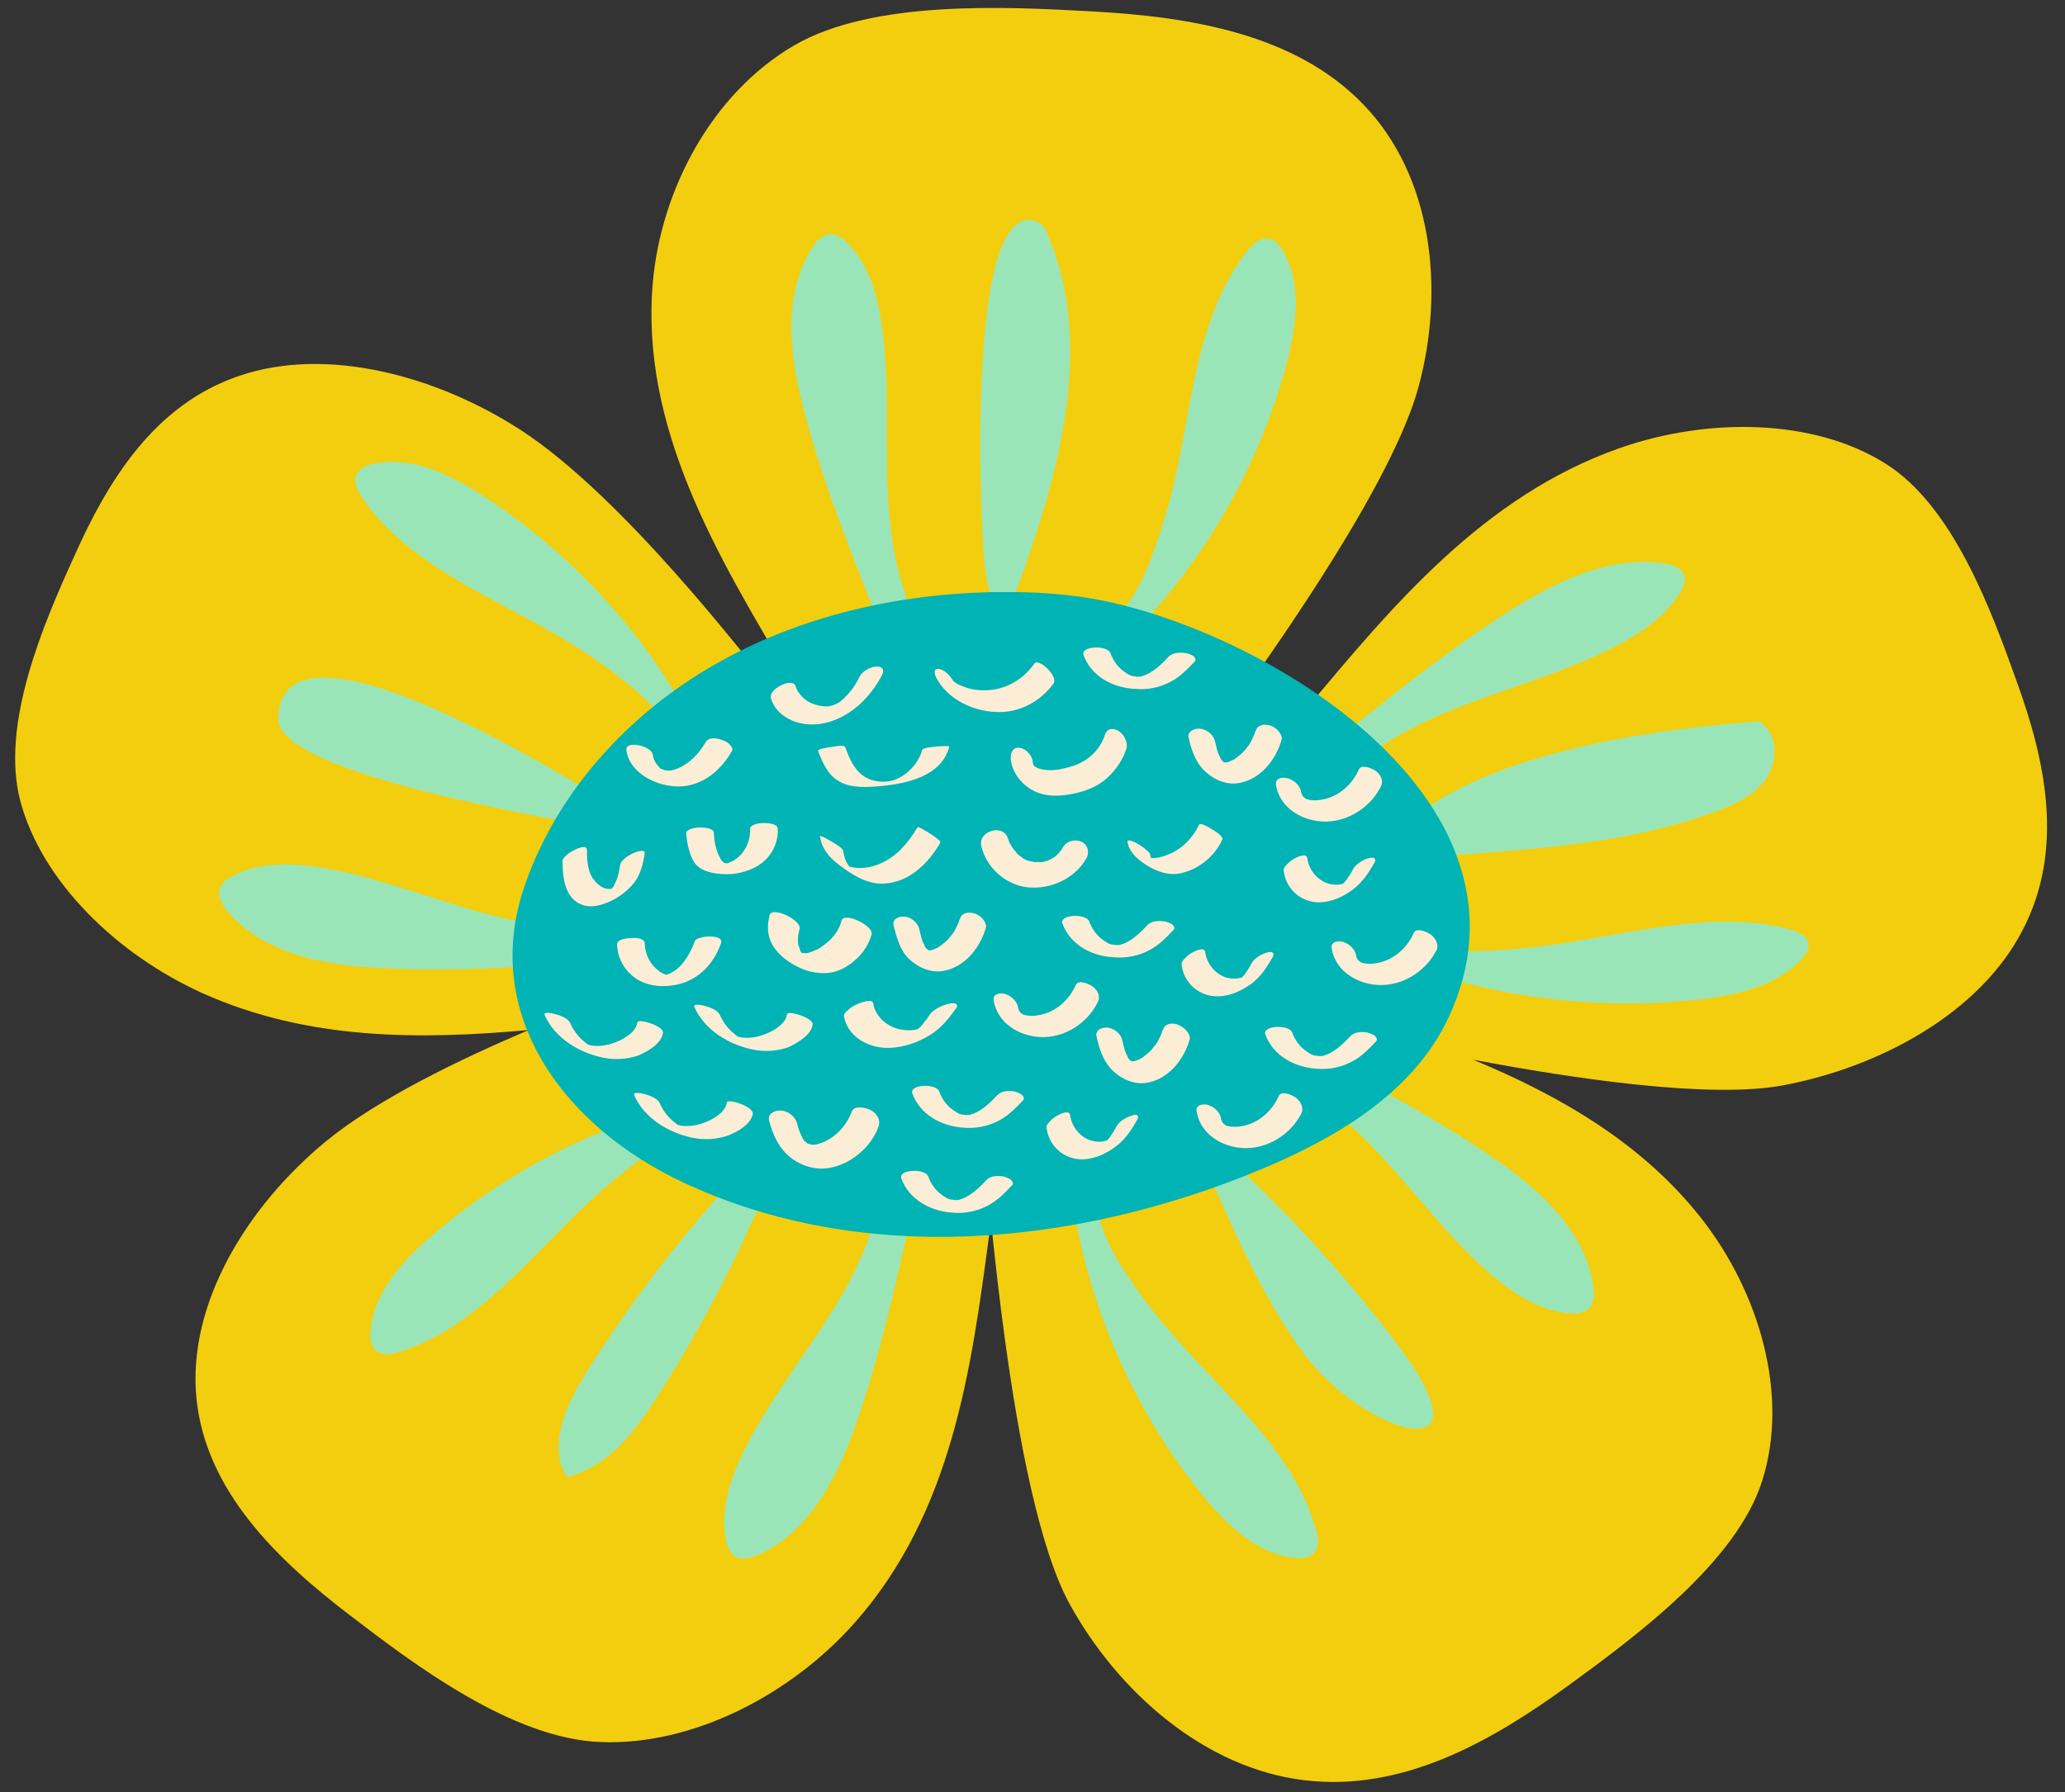
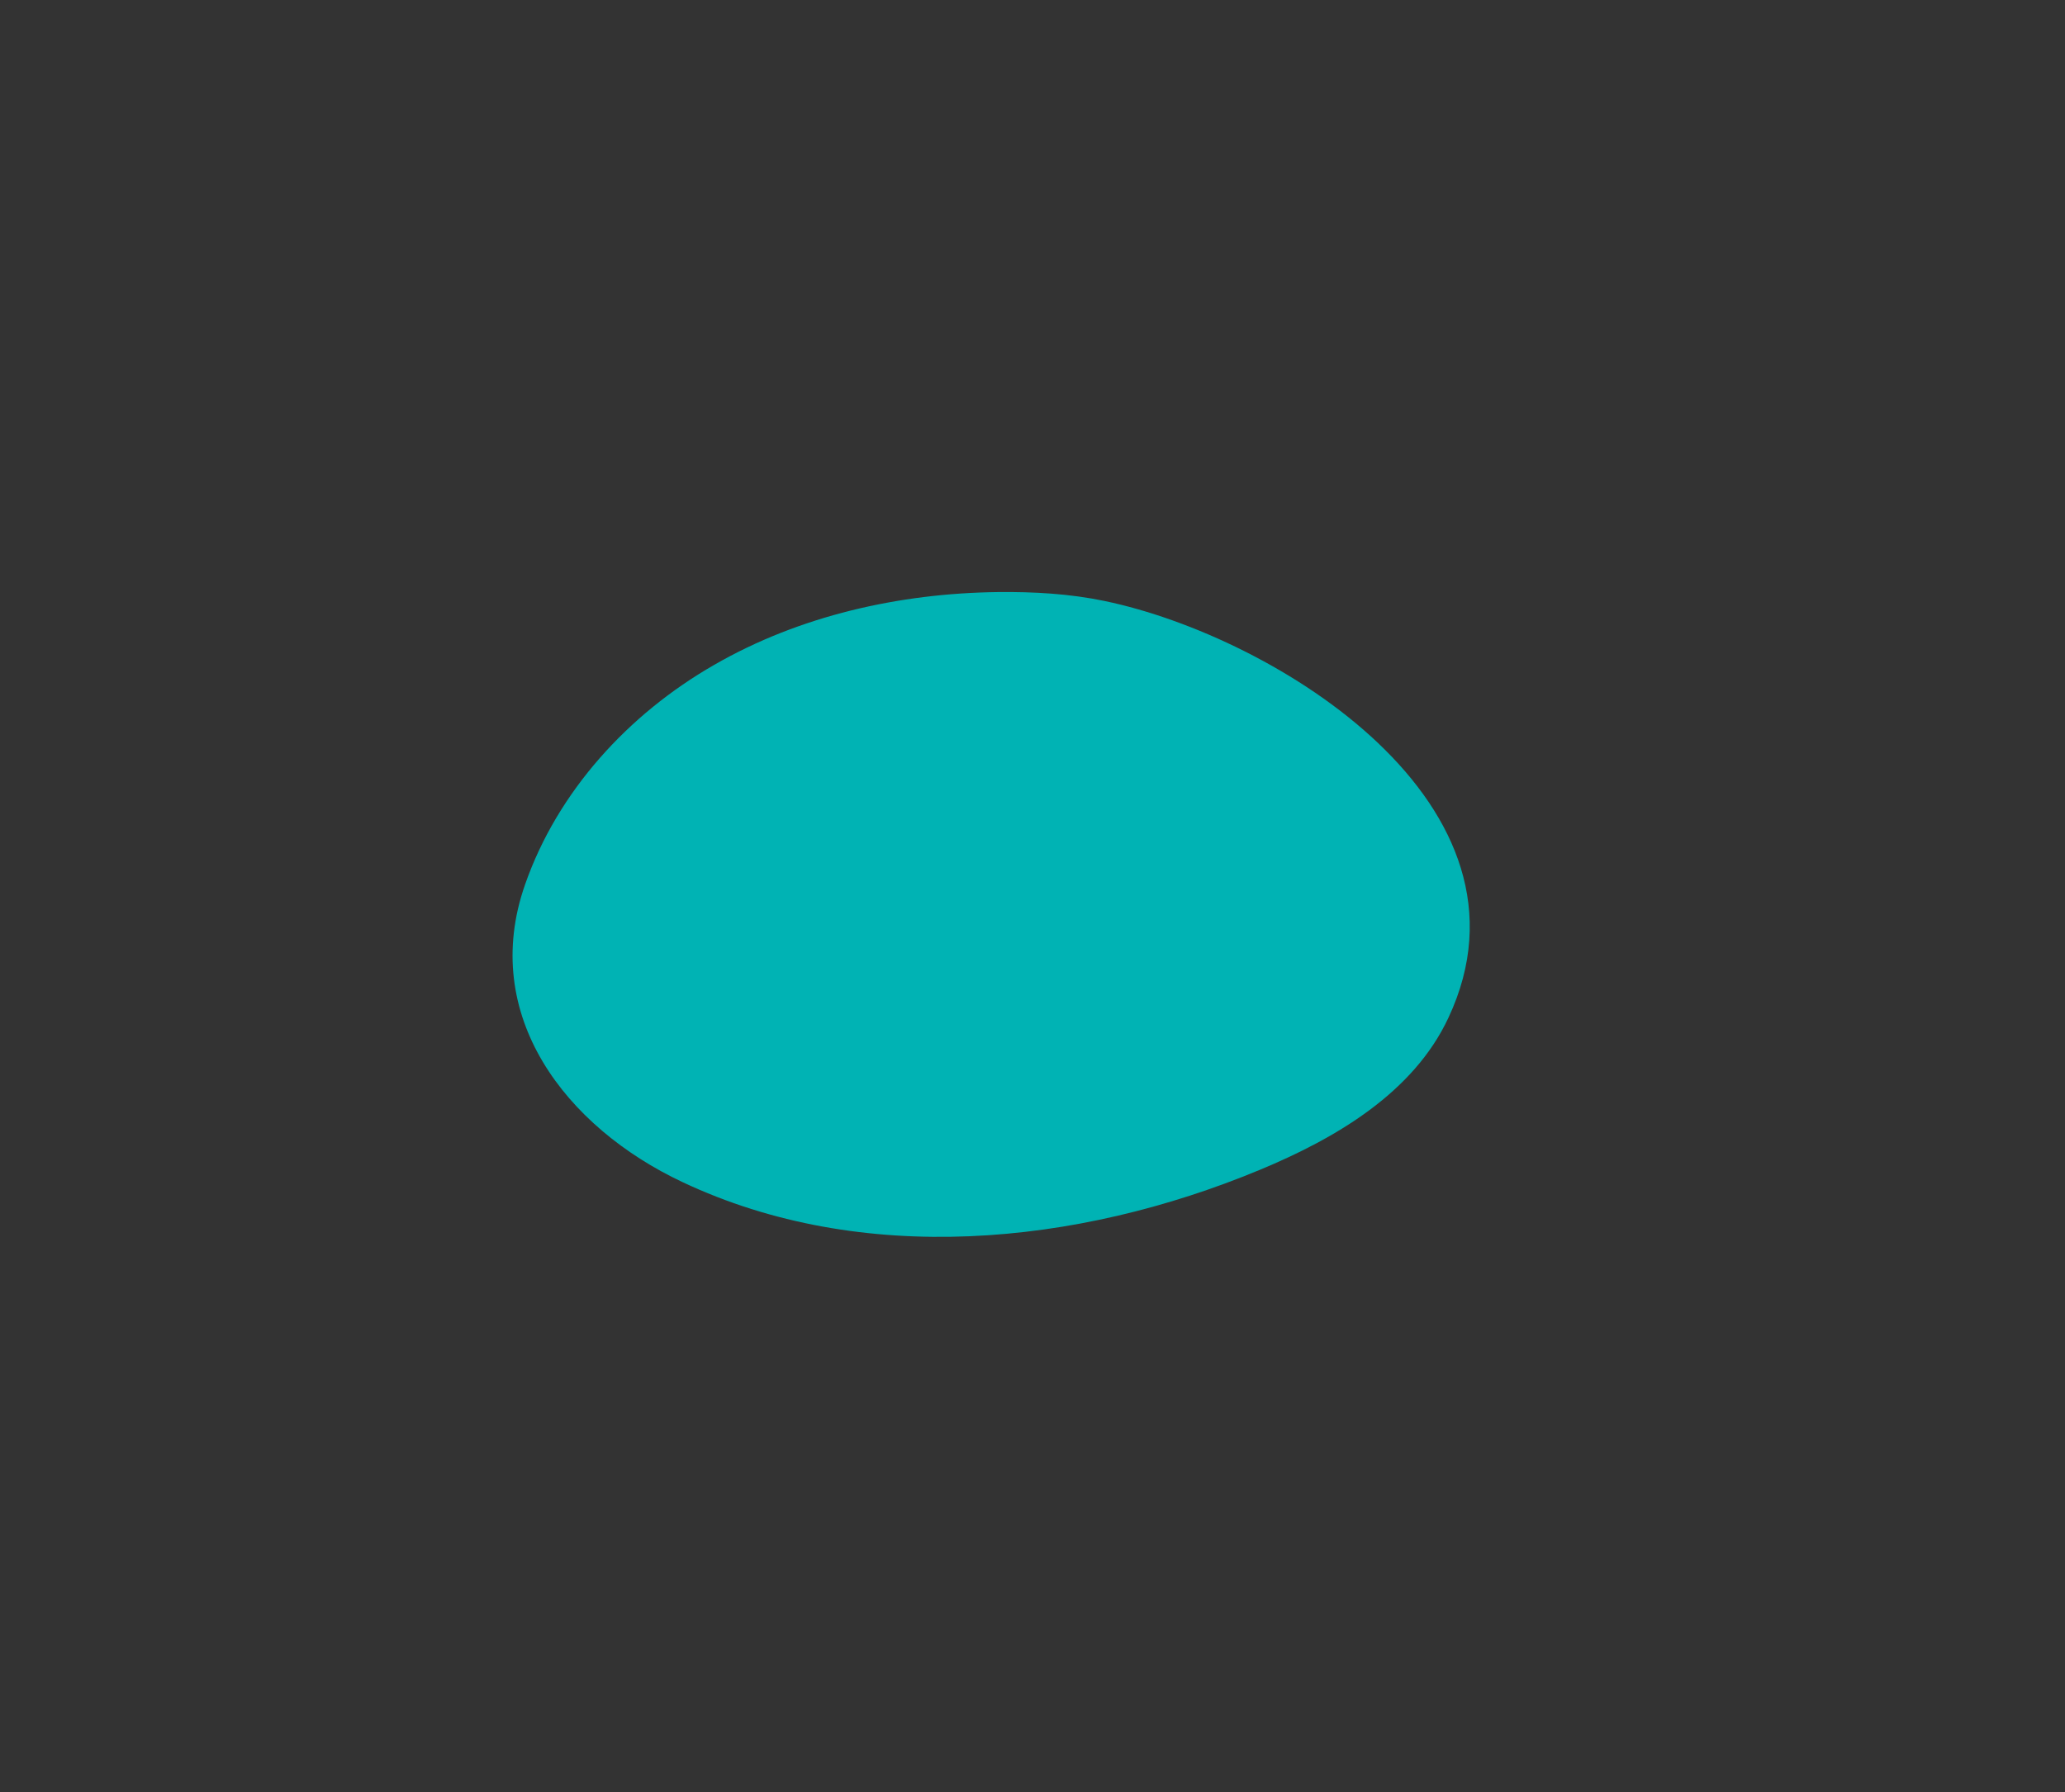
<svg xmlns="http://www.w3.org/2000/svg" height="440.7" preserveAspectRatio="xMidYMid meet" version="1.0" viewBox="-3.7 -2.0 507.7 440.7" width="507.7" zoomAndPan="magnify">
  <rect x="-3.7" y="-2.0" width="507.7" height="440.7" fill="#333333" stroke="none" />
  <g>
    <g id="change1_1">
-       <path d="M190,163.8c-17.4-29.3-36.3-60.8-33.2-96.3c2-22.8,14.5-46.5,34.7-58.3c19.2-11.2,51.7-9.6,73.2-8.4 c24.1,1.3,50.1,5.5,66.8,22.9c17.1,17.7,20,45.5,13.6,69.3c-6.4,23.8-35.5,64.4-41.9,73.7L190,163.8z M303.5,166.7l-0.4,0 C301.5,169.1,301.3,169.4,303.5,166.7z M492.1,165.5c-6.2-17.3-15.6-43.2-32.4-53.6c-17.6-11-43.5-11.3-65.2-3.7 c-33.6,11.8-56.1,39.1-77.1,64.2l11.8,75.2c-1.9-0.7-3.8-1.3-5.7-2l-85,38.9c0.5-0.5,5.8,80.5,20.7,107.8 c11.8,21.6,33.2,40.6,57.9,43.5c24.3,2.9,46.2-9.8,64.8-23.3c16.6-12.1,41.5-30.5,47.7-50.5c6.6-21-0.7-46.2-15.1-64.5 c-14.5-18.4-34.6-30-56-38.9c24.3,4.6,58.2,9.7,76.2,6.3c23.9-4.5,48.4-17.8,58.9-38.2C504,206.7,499.1,184.8,492.1,165.5z M148.8,242.4l32.6-80.9c-0.1,0.6-31.5-41.3-57.3-57.9c-20.5-13.2-47.4-20.5-68.9-13.2c-21.1,7.1-32.5,26.1-40.7,44.5 C7.1,151.2-3.7,176.1,1.3,195c5.3,19.9,23.9,37.8,44.7,47.2c26,11.7,53.6,11.5,80.3,9.1c-16.7,7.1-37.1,16.9-49.9,27.4 c-19.4,16-34.1,40-31.8,63.2c2.3,22.8,19.9,39.7,37.7,53.3c15.9,12.2,40,30.4,61.7,31.2c22.8,0.9,46.9-11.8,62.4-29.3 c24.1-27.2,28.7-62.6,33.1-95.4l-86-61.3C153.7,240.5,151.9,241.2,148.8,242.4z" fill="#f3ce0e" />
-     </g>
+       </g>
  </g>
  <g id="change2_1">
-     <path d="M214.6,119.7c0.7,13.9,3.5,28.3,12.3,39l-10.3-2.7c-2.3-0.6-3.5-3.1-4.4-5.3c-6.6-16.6-13.3-33.3-17.9-50.5 c-3.7-13.6-5.9-29,1.5-41c1.1-1.9,2.9-3.8,5-3.6c1.4,0.1,2.6,1,3.7,2c5.4,5.3,7.6,13,8.6,20.5C215.1,91.9,213.9,105.8,214.6,119.7z M312.6,87.5c2.4-9.1,3.9-19.3-0.7-27.5c-0.8-1.5-2.1-3.1-3.8-3.3c-2.1-0.3-3.9,1.4-5.2,3.1c-12.4,15.8-13.4,37.3-17.9,56.8 c-1.5,6.4-3.4,12.6-5.7,18.7c-3.1,8.3-8.1,17.2-16.7,19l10.4,1.4C291.9,137,305.7,113.2,312.6,87.5z M253.5,54.9 c-0.4-0.8-0.9-1.7-1.8-2.2c-18.7-8.6-14.1,78.5-13.3,84.4c0.7,5.4,1.8,11.2,6.7,15l-1.4-2.1C254.7,120.6,267,85,253.5,54.9z M362.4,282c-14.8-10-30.7-18.3-46.6-26.5c-2.1-1.1-4.7-2.2-6.8-1.1l-9.6,4.7c13.7,2.3,25.3,11.4,34.9,21.5 c9.6,10.1,17.8,21.4,28.3,30.6c5.7,4.9,12.4,9.3,19.9,9.8c1.4,0.1,3,0,4.1-0.9c1.7-1.3,1.8-3.9,1.4-6.1 C385.8,300.1,374.1,289.9,362.4,282z M284.5,326.1c-4.3-4.9-8.2-10.1-11.8-15.6c-4.8-7.4-9.1-16.7-5.5-24.7l-7.2,7.5 c4,26.3,15.1,51.5,31.8,72.2c5.9,7.3,13.3,14.5,22.6,15.6c1.7,0.2,3.7,0.1,4.9-1.1c1.5-1.5,1.1-4,0.5-6 C314.3,354.7,297.6,341.3,284.5,326.1z M301.6,285.9c-3.9-3.7-8.4-7.5-13.8-7.9l2.2,0.9c8.1,17.8,15.4,36.6,27.2,52.4 c14,18.7,47,29.9,22.9-2.4C328.5,313.5,315.6,299.1,301.6,285.9z M213,280.6c1.3,13.8-4.4,27.4-11.7,39.2s-16.1,22.8-22.2,35.2 c-3.3,6.8-5.8,14.4-4.3,21.8c0.3,1.4,0.8,2.9,1.9,3.7c1.7,1.3,4.2,0.7,6.2-0.2c12.8-5.8,19.7-19.8,24.2-33.1 c5.8-16.9,9.7-34.4,13.5-51.9c0.5-2.3,0.9-5.1-0.7-6.8L213,280.6z M141.3,293.4c4.8-4.4,9.9-8.6,15.2-12.3 c7.2-5.1,16.3-9.7,24.5-6.3l-7.8-7c-26.1,4.9-50.9,16.9-71,34.3c-7.1,6.1-14,13.8-14.8,23.1c-0.2,1.7,0,3.7,1.3,4.9 c1.6,1.4,4,1,6,0.3C113.7,324.3,126.6,307.1,141.3,293.4z M187.2,274.5l0,2.4c-17.7,17.8-33.5,37.5-46.8,58.7 c-4.9,7.8-9.5,17.8-4.8,25.6c10-2.2,16.9-11.2,22.4-19.9c10.4-16.2,19.4-33.4,26.8-51.2C186.8,285.2,188.8,279.6,187.2,274.5z M144.5,234.4c2.4-0.2,5.1-0.5,6.4-2.6l5.7-9c-12.9,5.1-27.5,3.5-40.9-0.1c-13.4-3.6-26.4-9-40.1-11.3c-7.4-1.2-15.5-1.5-22.1,2 c-1.3,0.7-2.5,1.5-3.1,2.9c-0.8,2,0.5,4.3,1.9,5.9c9.2,10.7,24.5,13.3,38.6,13.9C108.8,237,126.7,235.7,144.5,234.4z M134.1,154.7 c5.6,3.3,11,7,16.1,11.1c6.9,5.5,13.9,12.9,13,21.7l4.5-9.4c-12.1-23.7-30.6-44-53-58.4c-7.9-5.1-17.2-9.6-26.4-7.7 c-1.7,0.3-3.5,1.1-4.3,2.6c-0.9,1.9,0.2,4.1,1.4,5.9C96.8,137,116.9,144.5,134.1,154.7z M140.8,201.1c5.3,1.1,11.1,2,15.9-0.5 l-2.3,0.4c-9.5-6.4-89-57.6-89.7-26.3C64.4,187.9,128.1,198.5,140.8,201.1z M354,172.3c12.9-5.1,26.5-8.8,38.8-15 c6.7-3.4,13.3-7.8,16.8-14c0.7-1.2,1.2-2.5,0.8-3.7c-0.5-1.9-2.8-2.7-4.9-3c-13.5-2.2-27.4,4.7-39.1,12.3 c-14.9,9.6-28.7,20.7-42.4,31.8c-1.8,1.5-3.8,3.3-3.7,5.4l0.5,9.5C328.3,184.7,341.1,177.5,354,172.3z M440.9,229.9 c-0.4-1.8-2.5-2.8-4.4-3.3c-18.5-5.1-39.1,1.1-58.9,3.8c-6.4,0.9-12.9,1.4-19.3,1.5c-8.7,0.1-18.6-1.1-22.8-7.7l1.7,9.1 c23.2,9.6,49.8,13.3,76,10.6c9.3-1,19.3-3.1,25.7-9.7C440.1,233,441.2,231.4,440.9,229.9z M333.3,211.2l1.7-1.6 c26.9-2.2,56.8-2.5,82.2-11.7c5-1.8,10.2-4,13.3-8.4s2.9-11.4-1.7-14.1C401.9,177.4,348.2,183.9,333.3,211.2z" fill="#9ae5b8" />
-   </g>
+     </g>
  <g id="change3_1">
    <path d="M352.4,248.3c-8.6,18.4-27.6,29.6-46.4,37.4c-45,18.7-97.8,23.8-141.9,3c-28.7-13.5-50-41-38.7-73.2 c8-22.9,25.4-41.9,46.5-54c21-12.1,45.5-17.6,69.7-17.9c8.8-0.1,17.7,0.4,26.3,2.2C310.1,154.6,376.9,196.1,352.4,248.3z" fill="#00b3b4" />
  </g>
  <g id="change4_1">
-     <path d="M139.4,220.5c2.2,0.8,4.5,0.2,6.6-0.7c2.3-1,4.6-2.7,6.2-4.7c1.6-2.1,2.2-4.6,2.6-7.2c0.2-1.3-2.4-0.3-2.8-0.1 c-0.8,0.4-1.6,0.8-2.2,1.4c-0.4,0.4-0.9,0.8-1,1.4c-0.2,1.2-0.4,2.4-0.8,3.5c-0.2,0.5-0.4,0.9-0.6,1.4c-0.1,0.1-0.2,0.3-0.2,0.4 c0,0-0.2,0.3-0.2,0.3c-0.1,0.1-0.2,0.2-0.3,0.3c0,0.1-0.1,0.1-0.1,0.1c0,0,0,0,0,0c-0.1,0-0.3,0-0.3,0c-0.2,0-0.3,0-0.5,0 c-1.6-0.1-3.1-1.5-4-3c-1.1-2-1.2-4.3-1.2-6.6c0-1.3-2.3-0.4-2.8-0.1c-0.8,0.4-1.6,0.8-2.2,1.4c-0.4,0.3-1,0.9-1,1.4 C134.6,213.9,135.2,219,139.4,220.5z M146.8,216.6c0,0-0.1,0.1-0.1,0.1C146.7,216.7,146.7,216.7,146.8,216.6z M176.3,209.8 c-0.2,0.1-0.5,0.2-0.7,0.3c-0.1,0-0.1,0-0.1,0.1c0,0-0.1,0-0.1,0c0,0-0.1,0-0.2,0.1c-0.1,0-0.1,0-0.2,0c0,0-0.1,0-0.1,0 c-0.1,0-0.1,0-0.1,0c-0.2-0.1-0.6-0.2-0.2,0c-0.3-0.1-0.1,0-0.4-0.2c-0.3-0.3-0.6-0.6-0.8-1c-1.1-1.9-1.5-4.2-1.6-6.3 c0-1.2-2.6-1.3-3.4-1.3c-0.8,0-1.6,0.1-2.4,0.4c-0.4,0.2-1,0.5-1,0.9c0.1,1.4,0.3,2.8,0.7,4.2c0.4,1.3,0.8,2.6,1.7,3.6 c1.1,1.2,2.7,1.8,4.3,2.1c1.8,0.3,3.7,0.4,5.6,0.1c3-0.5,5.9-1.7,7.9-4.1c1.6-1.9,2.5-4.5,2.3-7c-0.1-1.2-2.6-1.3-3.4-1.3 c-0.8,0-1.6,0.1-2.4,0.4c-0.4,0.2-1,0.5-1,0.9c0.1,2-0.4,3.9-1.5,5.5c-0.5,0.8-1.1,1.4-1.9,2c-0.2,0.1-0.4,0.3-0.6,0.4 c-0.1,0.1-0.1,0.1-0.2,0.1C176.4,209.7,176.4,209.8,176.3,209.8z M174.8,210.3C174.8,210.3,174.8,210.3,174.8,210.3 C174.8,210.3,174.8,210.3,174.8,210.3c0,0,0.1,0,0.2,0c0,0,0,0,0,0C174.8,210.3,174,210.3,174.8,210.3z M192.9,226.4 c-0.3,1.1-0.5,2.2-0.4,3.3c0,0.4,0.1,0.9,0.3,1.3c0.1,0.2,0.2,0.4,0.2,0.7c0,0.1,0,0.1,0.1,0.2c0,0,0,0.1,0.1,0.1 c0.1,0.1,0.2,0.3,0.2,0.4c0,0,0,0,0,0c0,0,0,0,0,0c0.1,0,0.2,0,0.3,0c0,0,0,0,0,0c0.3,0,0.5,0,0.8,0c0.1,0,0.1,0,0.2,0 c0.1,0,0.3-0.1,0.4-0.1c0.3-0.1,0.6-0.2,0.9-0.3c0.5-0.2,0.9-0.4,1.4-0.6c1-0.6,1.9-1.3,2.7-2c1.6-1.5,2.6-3.1,3.1-5 c0.6-2.3,8,1.3,7.4,3.4c-0.6,2.1-1.8,4.2-3.6,5.9c-1.5,1.4-3.6,2.9-6,3.4c-3,0.6-6.2-0.1-8.7-1.4c-3.1-1.6-5.5-3.7-6.6-6.4 c-0.8-2-0.7-4.2-0.2-6.2C186.1,220.7,193.4,224.3,192.9,226.4z M216,225.6c-0.4-1.6,1.3-2.3,2.6-2.2c1.6,0.1,3.3,1.4,3.7,3 c0.1,0.6,0.3,1.2,0.4,1.7c0.1,0.2,0.1,0.5,0.2,0.7c0,0.1,0.1,0.3,0.1,0.4c0.2,0.5,0.5,1,0.7,1.5c0,0,0,0.1,0,0.1c0,0,0,0,0,0 c0.1,0.2,0.3,0.3,0.4,0.5c0,0,0,0.1,0.1,0.1c0,0,0,0,0,0c0.1,0.1,0.3,0.2,0.4,0.3c0,0,0,0,0,0c0,0,0,0,0.1,0c0,0,0,0,0,0 c0.1,0,0.2,0,0.3,0c0.2,0,0.3,0,0.5-0.1c0.1,0,0.3-0.1,0.3-0.1c0.5-0.2,0.9-0.4,1.3-0.6c0,0,0.4-0.3,0.4-0.3 c0.2-0.1,0.4-0.3,0.5-0.4c0.7-0.5,1.3-1.1,1.9-1.8c0-0.1,0.3-0.4,0.3-0.4c0.1-0.2,0.3-0.3,0.4-0.5c0.3-0.4,0.5-0.8,0.7-1.2 c0.2-0.4,0.4-0.8,0.6-1.3c0.1-0.2,0.2-0.4,0.2-0.6c0-0.1,0-0.1,0.1-0.2c0,0,0-0.1,0.1-0.2c0.5-1.6,2-1.8,3.5-1.4 c0.8,0.2,1.7,0.8,2.2,1.5c0.4,0.4,0.9,1.4,0.7,2c-1.4,5-5.3,9.9-10.7,10.7c-3.3,0.5-6.6-1.2-8.8-3.6 C217.5,231.2,216.7,228.4,216,225.6z M163.3,191.4c5.8-0.1,10.3-4,13-8.8c0.3-0.5-0.3-1.2-0.6-1.5c-0.5-0.6-1.4-1-2.1-1.2 c-1.2-0.4-3-0.7-3.8,0.6c-1.9,3.3-5,6.3-8.6,7c-0.1,0-0.3,0-0.3,0c-0.2,0-0.3,0-0.5,0c-0.1,0-0.1,0-0.2,0c-0.2,0-0.4-0.1-0.5-0.1 c0,0,0,0,0,0c-0.2-0.1-0.9-0.4-0.1,0c-0.2-0.1-0.4-0.2-0.6-0.3c0,0,0,0,0,0c0,0,0,0-0.1,0c-0.2-0.1-0.4-0.2-0.5-0.4c0,0,0,0,0,0 c0,0,0-0.1-0.1-0.1c-0.1-0.2-0.3-0.3-0.4-0.5c0,0-0.1-0.1-0.1-0.1c0,0,0-0.1-0.1-0.1c-0.5-0.8-0.8-1.4-0.9-2.3 c-0.4-2.3-6.9-3.6-6.5-1.1C151.1,188.3,158,191.5,163.3,191.4z M160.2,187.5C160,187.5,160,187.5,160.2,187.5L160.2,187.5z M185.9,169.9c-0.5-1.4,1-2.6,2.1-3.2c0.7-0.4,1.6-0.7,2.3-0.8c0.4,0,1.3,0.1,1.5,0.6c0.6,1.9,1.8,3.2,3.5,4.2 c1.6,0.8,3.5,1.1,4.8,1c-0.2,0,1.3-0.3,0.8-0.2c0.3-0.1,0.5-0.2,0.8-0.3c0.1,0,0.3-0.1,0.4-0.2c0.2-0.1,0.5-0.3,0.7-0.4 c0.1,0,0.1,0,0.1-0.1c0,0,0,0,0.1-0.1c0.2-0.2,0.4-0.3,0.6-0.5c0,0,0.4-0.3,0.4-0.4c1.6-1.5,2.7-3.2,3.7-5.2 c0.7-1.3,2.7-2.4,4.2-2.4c1.5,0,1.9,1,1.2,2.2c-2.9,5.6-8.1,10.6-14.5,11.8C193.9,176.9,187.6,175.1,185.9,169.9z M242.1,173.1 c5.2,0,10.2-2.8,13.2-7c1.3-1.8-3.7-6.4-4.7-4.9c-2.4,3.4-6,5.8-10.1,6.4c-2.1,0.3-4.3,0.2-6.3-0.4c-0.9-0.3-1.7-0.6-2.5-1 c-0.3-0.2-0.7-0.5-0.9-0.6c0,0,0,0,0,0c0,0,0-0.1-0.1-0.1c-0.7-1.2-2.1-2.8-3.6-3c-1.5-0.2-1,1.4-0.6,2.2 C229.4,170.2,236.1,173.2,242.1,173.1z M230.8,165.8C230.9,165.9,230.9,165.9,230.8,165.8L230.8,165.8z M230.7,165.6 C230.6,165.6,230.6,165.6,230.7,165.6L230.7,165.6z M214.2,190.2c3.8-0.2,7.8-3.9,8.8-7.7c0.2-0.7,2.8-0.8,3.3-0.9 c0.2,0,3.5-0.3,3.4,0c-1.9,7.3-10.4,9.1-16.8,9.7c-3.3,0.3-7.4,0.6-10.4-1.2c-2.7-1.6-4-4.6-5.1-7.5c-0.1-0.4,3.1-0.9,3.3-0.9 c0.5-0.1,3.2-0.6,3.4,0c0.8,2.2,1.7,4.5,3.4,6.2C209.2,189.7,211.8,190.4,214.2,190.2z M212.8,215.3c-3.8-0.1-7.3-2.4-10.2-4.6 c-2.4-1.8-4.3-4-4.7-7.1c0-0.1,0.9,0.3,1,0.3c0.7,0.4,1.4,0.8,2.1,1.2c0.6,0.4,2.5,1.4,2.6,2.2c0.2,1.2,0.5,2.2,1.1,3.2 c0.1,0.2,0.3,0.4,0.4,0.6c2.1,0.6,4.5,0.4,6.5-0.3c4.6-1.5,7.9-5.3,10.3-9.4c0.2-0.3,6,3.2,5.6,3.8 C224.4,210.6,219.4,215.4,212.8,215.3z M252.5,187.2c-0.3-0.1-0.5-0.2-0.8-0.2c-0.1,0-0.2-0.1-0.3-0.1c-0.2-0.1-0.4-0.3-0.6-0.4 c0,0,0,0-0.1,0c0,0,0,0,0,0c-0.1-0.1-0.2-0.2-0.2-0.2c0,0-0.1-0.1-0.1-0.1c0-0.1-0.1-0.2-0.1-0.3c0-0.1-0.1-0.6-0.1-0.6 c-0.1-1.5-1.7-3.3-3.3-3.4c-1.7-0.2-2.2,1.4-2.1,2.8c0.3,3.2,2.6,6.1,5.3,7.6c3.1,1.7,6.6,1.6,10,0.9c3-0.6,6-1.7,8.3-3.8 c2.2-2,3.9-4.4,4.8-7.2c0.5-1.6-0.5-3.5-1.8-4.4c-1.2-0.8-2.9-0.8-3.4,0.8c-1.3,4.1-4.6,6.9-8.7,8 C257.2,187.2,254.8,187.7,252.5,187.2z M250.5,186.2C250.4,186.1,250.4,186,250.5,186.2L250.5,186.2z M250.5,186.2 C250.5,186.2,250.5,186.1,250.5,186.2C250.5,186.2,250.6,186.2,250.5,186.2C250.6,186.3,250.6,186.2,250.5,186.2z M248.9,216.2 c5.7,0.6,11.6-2.1,14.5-7.1c0.8-1.4,0.4-3.4-1.2-4.1c-1.6-0.7-3.7-0.2-4.6,1.4c-0.2,0.4-0.4,0.7-0.7,1c-0.1,0.1-0.2,0.2-0.2,0.3 c-0.2,0.2-0.3,0.3-0.5,0.5c-0.2,0.2-0.4,0.3-0.5,0.5c0,0,0,0,0,0c0,0,0,0-0.1,0c-0.4,0.3-0.8,0.5-1.2,0.7c-0.1,0-0.3,0.1-0.4,0.2 c-0.1,0.1-0.3,0.1-0.3,0.1c-0.4,0.1-0.8,0.2-1.2,0.3c-0.1,0-0.2,0-0.3,0c-0.2,0-0.5,0-0.7,0c0,0-0.2,0-0.4,0c-0.1,0-0.5,0-0.5,0 c-0.4-0.1-0.9-0.2-1.3-0.3c0,0-0.1,0-0.1,0c-0.3-0.1-0.5-0.2-0.8-0.3c-0.2-0.1-0.3-0.2-0.5-0.3c0,0-0.4-0.2-0.4-0.3 c-0.3-0.2-0.6-0.4-0.8-0.6c-0.2-0.2-0.4-0.3-0.5-0.5c0,0-0.2-0.3-0.3-0.4c-0.1-0.1-0.2-0.3-0.3-0.3c-0.1-0.2-0.3-0.4-0.4-0.6 c-0.1-0.2-0.3-0.4-0.4-0.6c0,0-0.1-0.3-0.2-0.4c-0.1-0.1-0.2-0.4-0.2-0.4c-0.1-0.3-0.2-0.5-0.3-0.8c-1.1-3.8-7.6-1.8-6.5,2 C238.9,211.5,243.6,215.6,248.9,216.2z M249.2,210C249.3,210,249.3,210,249.2,210L249.2,210z M279.1,211.3c-2.3-1.3-5.2-3.4-5.6-6.3 c-0.1-0.9,2.2,0.3,2.5,0.5c0.7,0.4,1.5,0.9,2.1,1.5c0.3,0.2,1,0.8,1,1.2c0,0.3,0.1,0.5,0.2,0.8c1.7,0.1,3.5-0.5,5-1.2 c3-1.4,5.4-4,6.8-7c0.3-0.7,3,1,3.3,1.2c0.5,0.3,2.8,1.7,2.4,2.5c-1.8,3.9-5.4,7-9.6,8.1C284.4,213.4,281.7,212.7,279.1,211.3z M257.5,225.1c-0.8-2.3,5.9-2.5,6.6-0.5c0.6,1.6,1.5,3,2.8,4.1c0.6,0.5,1.2,0.9,1.9,1.3c0.2,0.1,0.6,0.2,0.9,0.3c0,0,0.1,0,0.1,0 c0,0,0.1,0,0.2,0c0.1,0,0.7,0.1,0.4,0.1c0.4,0,0.5,0,0.8,0c0.4,0,0.4,0,0.9-0.2c0.7-0.2,1.5-0.6,2.1-1c1.6-1,2.9-2.3,4.2-3.7 c1.1-1.1,2.8-1.1,4.2-0.9c0.6,0.1,1.5,0.4,2,0.8c0.3,0.3,0.6,0.8,0.3,1.2c-1.8,1.9-3.6,3.8-5.9,5c-2.7,1.5-5.9,2.1-9,1.8 C264.6,233.1,259.4,230.3,257.5,225.1z M266.3,244.2c0.6-1.4-0.3-2.9-1.5-3.7c-0.8-0.5-3.3-1.7-4-0.3c-1.4,3.2-4.1,5.9-7.4,7 c-1.7,0.6-3.7,0.8-5.2,0.4c-0.1,0-0.2-0.1-0.3-0.1c-0.1,0-0.2-0.1-0.3-0.2c-0.1-0.1-0.2-0.1-0.3-0.2c0,0,0,0-0.1-0.1 c-0.1-0.1-0.1-0.1-0.1-0.1c0,0,0,0,0,0c0,0-0.2-0.3-0.2-0.3c-0.1-0.1-0.1-0.3-0.2-0.4c0-0.1-0.1-0.2-0.1-0.2c0,0,0-0.1,0-0.3 c-0.3-1.6-1.8-2.9-3.3-3.3c-1.2-0.3-3,0-2.7,1.6c1.1,6.7,8.5,10,14.7,8.8C260,251.9,264.3,248.6,266.3,244.2z M247.3,247.1 C247.4,247.2,247.4,247.2,247.3,247.1L247.3,247.1z M225,252.5c-2.9,1.8-6.4,3.1-10.2,3.2c-5.6,0.1-10.3-3.3-11-7.8 c-0.1-0.6,0.6-1.2,1-1.5c0.7-0.7,1.6-1.2,2.6-1.6c0.8-0.3,3.4-1.3,3.6,0c0.5,3.2,3.6,6.1,7.6,6.5c1.1,0.1,2,0.1,2.8-0.1 c0.1,0,0.5-0.1,0.4-0.1c0,0,0.1,0,0.1,0c0,0,0.1-0.1,0.1-0.1c0.1-0.1,0.2-0.2,0.4-0.3c0,0,0.1,0,0.1-0.1c0,0,0.1-0.1,0.1-0.1 c0.2-0.2,0.4-0.4,0.6-0.7c0.6-0.7,1.2-1.5,1.7-2.3c0.9-1.3,3.2-2.4,4.9-2.7c0.4-0.1,1.3-0.2,1.7,0.2c0.3,0.4-0.1,1-0.4,1.3 C229.4,248.7,227.6,250.9,225,252.5z M159.6,237.5c-0.1,0-0.5-0.2-0.5-0.2c-0.2-0.1-0.7-0.4-1-0.7c-1.7-1.2-3.2-3.6-3.3-6.7 c-0.1-1.4-2.9-1.3-3.4-1.2c-0.5,0-3.4,0.1-3.4,1.6c0.2,4,2.4,6.8,4.6,8.3c2.7,1.8,5.7,2.1,8.5,1.8c4.9-0.5,10-3.5,12.5-10.5 c0.5-1.4-2-1.6-2.4-1.6c-0.9,0-1.8,0-2.6,0.3c-0.4,0.1-1.3,0.3-1.5,0.9c-0.8,2.3-2,4.3-3.3,5.8c-0.6,0.7-1.4,1.3-2.1,1.7 c-0.3,0.2-0.5,0.3-0.9,0.5c-0.1,0-0.1,0.1-0.2,0.1c0,0-0.1,0-0.1,0c0,0-0.2,0-0.3,0.1c-0.1,0-0.3,0,0,0c-0.1,0-0.1,0-0.2,0 C159.8,237.6,159.6,237.5,159.6,237.5z M160,237.8C159.9,237.9,159.9,237.9,160,237.8L160,237.8z M196.1,250 c0.3-1.7-6.1-3.6-6.3-2.6c-0.3,2.1-2.4,3.5-4.2,4.4c-1.9,0.9-3.9,1.5-6,1.4c-0.4,0-0.7,0-1.1-0.1c0,0-0.4-0.1-0.5-0.1 c0,0-0.2-0.1-0.3-0.1c-0.1,0-0.1-0.1-0.1-0.1c-0.3-0.2-0.5-0.3-0.8-0.6c-1.5-1.2-2.7-2.8-3.5-4.6c-0.5-1.2-2.5-1.9-3.6-2.2 c-0.3-0.1-3.1-0.8-2.7,0.2c2.5,5.7,8.5,9.3,14.4,10.5c2.9,0.6,6,0.4,8.8-0.6C192.4,254.4,195.7,252.6,196.1,250z M177.7,252.8 C177.7,252.8,177.7,252.8,177.7,252.8C177.7,252.8,177.8,252.8,177.7,252.8C177.9,252.9,177.8,252.8,177.7,252.8z M288.1,251.6 c0.4,0.4,0.9,1.4,0.7,2c-1.4,5-5.3,9.9-10.7,10.7c-3.3,0.5-6.6-1.2-8.8-3.6c-1.9-2.2-2.8-5-3.4-7.8c-0.4-1.6,1.3-2.3,2.6-2.2 c1.6,0.1,3.3,1.4,3.7,3c0.1,0.6,0.3,1.2,0.4,1.7c0.1,0.2,0.1,0.5,0.2,0.7c0,0.1,0.1,0.3,0.1,0.4c0.2,0.5,0.5,1,0.7,1.5 c0,0,0,0.1,0,0.1c0,0,0,0,0,0c0.1,0.2,0.3,0.3,0.4,0.5c0,0,0,0.1,0.1,0.1c0,0,0,0,0,0c0.1,0.1,0.3,0.2,0.4,0.3c0,0,0,0,0,0 c0,0,0,0,0.1,0c0,0,0,0,0,0c0.1,0,0.2,0,0.3,0c0.2,0,0.3,0,0.5-0.1c0.1,0,0.3-0.1,0.3-0.1c0.5-0.2,0.9-0.4,1.3-0.6 c0,0,0.4-0.3,0.4-0.3c0.2-0.1,0.4-0.3,0.5-0.4c0.7-0.5,1.3-1.1,1.9-1.8c0-0.1,0.3-0.4,0.3-0.4c0.1-0.2,0.3-0.3,0.4-0.5 c0.3-0.4,0.5-0.8,0.7-1.2s0.4-0.8,0.6-1.3c0.1-0.2,0.2-0.4,0.2-0.6c0-0.1,0-0.1,0.1-0.2c0,0,0-0.1,0.1-0.2c0.5-1.6,2-1.8,3.5-1.4 C286.7,250.3,287.6,250.9,288.1,251.6z M334.4,252.8c0.3,0.3,0.6,0.8,0.3,1.2c-1.8,1.9-3.6,3.8-5.9,5c-2.7,1.5-5.9,2.1-9,1.8 c-5.3-0.4-10.5-3.2-12.4-8.4c-0.8-2.3,5.9-2.5,6.6-0.5c0.6,1.6,1.5,3,2.8,4.1c0.6,0.5,1.2,0.9,1.9,1.3c0.2,0.1,0.6,0.2,0.9,0.3 c0,0,0.1,0,0.1,0c0,0,0.1,0,0.2,0c0.1,0,0.7,0.1,0.4,0.1c0.4,0,0.5,0,0.8,0c0.4,0,0.4,0,0.9-0.2c0.7-0.2,1.5-0.6,2.1-1 c1.6-1,2.9-2.3,4.2-3.7c1.1-1.1,2.8-1.1,4.2-0.9C333,252.1,333.9,252.3,334.4,252.8z M314.7,267.8c-0.8-0.5-3.3-1.7-4-0.3 c-1.4,3.2-4.1,5.9-7.4,7c-1.7,0.6-3.7,0.8-5.2,0.4c-0.1,0-0.2-0.1-0.3-0.1c-0.1,0-0.2-0.1-0.3-0.2c-0.1-0.1-0.2-0.1-0.3-0.2 c0,0,0,0-0.1-0.1c-0.1-0.1-0.1-0.1-0.1-0.1c0,0,0,0,0,0c0,0-0.2-0.3-0.2-0.3c-0.1-0.1-0.1-0.3-0.2-0.4c0-0.1-0.1-0.2-0.1-0.2 c0,0,0-0.1,0-0.3c-0.3-1.6-1.8-2.9-3.3-3.3c-1.2-0.3-3,0-2.7,1.6c1.1,6.7,8.5,10,14.7,8.8c4.8-0.9,9.1-4.2,11.2-8.6 C316.8,270.1,315.9,268.6,314.7,267.8z M297.1,274.5C297.2,274.6,297.2,274.6,297.1,274.5L297.1,274.5z M276,272.4 c0.3,0.4-0.1,1-0.3,1.3c-1.3,2.3-2.8,4.5-5,6.2c-2.4,1.8-5.2,3.1-8.2,3.2c-4.6,0.1-8.4-3.3-8.9-7.8c-0.1-0.6,0.5-1.2,0.8-1.5 c0.6-0.7,1.3-1.2,2.1-1.6c0.6-0.3,2.7-1.3,2.9,0c0.4,3.2,3,6.1,6.2,6.5c0.9,0.1,1.6,0.1,2.3-0.1c0.1,0,0.4-0.1,0.3-0.1 c0,0,0,0,0.1,0c0,0,0,0,0.1,0c0.1-0.1,0.2-0.2,0.3-0.3c0,0,0,0,0.1-0.1c0,0,0-0.1,0.1-0.1c0.2-0.2,0.3-0.4,0.5-0.7 c0.5-0.7,1-1.5,1.4-2.3c0.7-1.3,2.6-2.4,4-2.7C275,272.1,275.8,272,276,272.4z M212.3,275c-1.8,5.2-7.2,9.7-12.8,10.3 c-3.4,0.4-6.9-0.9-9.5-3.2c-2.5-2.3-3.7-5.2-4.6-8.5c-0.5-1.8,1.5-2.6,2.9-2.5c1.8,0.1,3.6,1.5,4,3.3c0.3,1.2,0.5,1.7,1,2.8 c0.1,0.3,0.3,0.6,0.4,0.8c0,0.1,0.1,0.2,0.1,0.2c0.1,0.2,0.3,0.4,0.5,0.6c0,0,0,0,0,0c0,0,0,0,0.1,0c0,0,0.1,0.1,0.2,0.2 c0.1,0.1,0.4,0.3,0.5,0.3c0,0,0,0,0.1,0c0,0,0,0,0,0c0.2,0,0.4,0.1,0.5,0.2c0.1,0,0.3,0,0.4,0c0.1,0,0.1,0,0.1,0c0.1,0,0.1,0,0.2,0 c0.4,0,0.9-0.1,1.1-0.2c3.8-1.1,6.8-4.2,8.2-7.9c0.6-1.7,3.4-1,4.5-0.5C211.8,271.7,212.9,273.3,212.3,275z M247.6,267.3 c0.3,0.3,0.6,0.8,0.3,1.2c-1.8,1.9-3.6,3.8-5.9,5c-2.7,1.5-5.9,2.1-9,1.8c-5.3-0.4-10.5-3.2-12.4-8.4c-0.8-2.3,5.9-2.5,6.6-0.5 c0.6,1.6,1.5,3,2.8,4.1c0.6,0.5,1.2,0.9,1.9,1.3c0.2,0.1,0.6,0.2,0.9,0.3c0,0,0.1,0,0.1,0c0,0,0.1,0,0.2,0c0.1,0,0.7,0.1,0.4,0.1 c0.4,0,0.5,0,0.8,0c0.4,0,0.4,0,0.9-0.2c0.7-0.2,1.5-0.6,2.1-1c1.6-1,2.9-2.3,4.2-3.7c1.1-1.1,2.8-1.1,4.2-0.9 C246.3,266.6,247.2,266.9,247.6,267.3z M347.9,227.7c-0.8-0.5-3.3-1.7-4-0.3c-1.4,3.2-4.1,5.9-7.4,7c-1.7,0.6-3.7,0.8-5.2,0.4 c-0.1,0-0.2-0.1-0.3-0.1c-0.1,0-0.2-0.1-0.3-0.2c-0.1-0.1-0.2-0.1-0.3-0.2c0,0,0,0-0.1-0.1c-0.1-0.1-0.1-0.1-0.1-0.1c0,0,0,0,0,0 c0,0-0.2-0.3-0.2-0.3c-0.1-0.1-0.1-0.3-0.2-0.4c0-0.1-0.1-0.2-0.1-0.2c0,0,0-0.1,0-0.3c-0.3-1.6-1.8-2.9-3.3-3.3 c-1.2-0.3-3,0-2.7,1.6c1.1,6.7,8.5,10,14.7,8.8c4.8-0.9,9.1-4.2,11.2-8.6C350,230,349.1,228.5,347.9,227.7z M330.3,234.4 C330.4,234.5,330.4,234.5,330.3,234.4L330.3,234.4z M295.7,243c-4.6,0.1-8.4-3.3-8.9-7.8c-0.1-0.6,0.5-1.2,0.8-1.5 c0.6-0.7,1.3-1.2,2.1-1.6c0.6-0.3,2.7-1.3,2.9,0c0.4,3.2,3,6.1,6.2,6.5c0.9,0.1,1.6,0.1,2.3-0.1c0.1,0,0.4-0.1,0.3-0.1 c0,0,0,0,0.1,0c0,0,0,0,0.1,0c0.1-0.1,0.2-0.2,0.3-0.3c0,0,0,0,0.1-0.1c0,0,0-0.1,0.1-0.1c0.2-0.2,0.3-0.4,0.5-0.7 c0.5-0.7,1-1.5,1.4-2.3c0.7-1.3,2.6-2.4,4-2.7c0.4-0.1,1.1-0.2,1.3,0.2c0.3,0.4-0.1,1-0.3,1.3c-1.3,2.3-2.8,4.5-5,6.2 C301.6,241.6,298.8,243,295.7,243z M291.3,177.2c1.6,0.1,3.3,1.4,3.7,3c0.1,0.6,0.3,1.2,0.4,1.7c0.1,0.2,0.1,0.5,0.2,0.7 c0,0.1,0.1,0.3,0.1,0.4c0.2,0.5,0.5,1,0.7,1.5c0,0,0,0.1,0,0.1c0,0,0,0,0,0c0.1,0.2,0.3,0.3,0.4,0.5c0,0,0,0.1,0.1,0.1c0,0,0,0,0,0 c0.1,0.1,0.3,0.2,0.4,0.3c0,0,0,0,0,0c0,0,0,0,0.1,0c0,0,0,0,0,0c0.1,0,0.2,0,0.3,0c0.2,0,0.3,0,0.5-0.1c0.1,0,0.3-0.1,0.3-0.1 c0.5-0.2,0.9-0.4,1.3-0.6c0,0,0.4-0.3,0.4-0.3c0.2-0.1,0.4-0.3,0.5-0.4c0.7-0.5,1.3-1.1,1.9-1.8c0-0.1,0.3-0.4,0.3-0.4 c0.1-0.2,0.3-0.3,0.4-0.5c0.3-0.4,0.5-0.8,0.7-1.2s0.4-0.8,0.6-1.3c0.1-0.2,0.2-0.4,0.2-0.6c0-0.1,0-0.1,0.1-0.2c0,0,0-0.1,0.1-0.2 c0.5-1.6,2-1.8,3.5-1.4c0.8,0.2,1.7,0.8,2.2,1.5c0.4,0.4,0.9,1.4,0.7,2c-1.4,5-5.3,9.9-10.7,10.7c-3.3,0.5-6.6-1.2-8.8-3.6 c-1.9-2.2-2.8-5-3.4-7.8C288.3,177.8,290,177.1,291.3,177.2z M262.7,159.1c-0.8-2.3,5.9-2.5,6.6-0.5c0.6,1.6,1.5,3,2.8,4.1 c0.6,0.5,1.2,0.9,1.9,1.3c0.2,0.1,0.6,0.2,0.9,0.3c0,0,0.1,0,0.1,0c0,0,0.1,0,0.2,0c0.1,0,0.7,0.1,0.4,0.1c0.4,0,0.5,0,0.8,0 c0.4,0,0.4,0,0.9-0.2c0.7-0.2,1.5-0.6,2.1-1c1.6-1,2.9-2.3,4.2-3.7c1.1-1.1,2.8-1.1,4.2-0.9c0.6,0.1,1.5,0.4,2,0.8 c0.3,0.3,0.6,0.8,0.3,1.2c-1.8,1.9-3.6,3.8-5.9,5c-2.7,1.5-5.9,2.1-9,1.8C269.8,167.1,264.6,164.3,262.7,159.1z M310,191 c1.1,6.7,8.5,10,14.7,8.8c4.8-0.9,9.1-4.2,11.2-8.6c0.6-1.4-0.3-2.9-1.5-3.7c-0.8-0.5-3.3-1.7-4-0.3c-1.4,3.2-4.1,5.9-7.4,7 c-1.7,0.6-3.7,0.8-5.2,0.4c-0.1,0-0.2-0.1-0.3-0.1c-0.1,0-0.2-0.1-0.3-0.2c-0.1-0.1-0.2-0.1-0.3-0.2c0,0,0,0-0.1-0.1 c-0.1-0.1-0.1-0.1-0.1-0.1c0,0,0,0,0,0c0,0-0.2-0.3-0.2-0.3c-0.1-0.1-0.1-0.3-0.2-0.4c0-0.1-0.1-0.2-0.1-0.2c0,0,0-0.1,0-0.3 c-0.3-1.6-1.8-2.9-3.3-3.3C311.5,189,309.8,189.4,310,191z M316.8,194.2C316.9,194.3,316.9,194.3,316.8,194.2L316.8,194.2z M326.6,215.2c0.1-0.1,0.2-0.2,0.3-0.3c0,0,0,0,0.1-0.1c0,0,0-0.1,0.1-0.1c0.2-0.2,0.3-0.4,0.5-0.7c0.5-0.7,1-1.5,1.4-2.3 c0.7-1.3,2.6-2.4,4-2.7c0.4-0.1,1.1-0.2,1.3,0.2c0.3,0.4-0.1,1-0.3,1.3c-1.3,2.3-2.8,4.5-5,6.2c-2.4,1.8-5.2,3.1-8.2,3.2 c-4.6,0.1-8.4-3.3-8.9-7.8c-0.1-0.6,0.5-1.2,0.8-1.5c0.6-0.7,1.3-1.2,2.1-1.6c0.6-0.3,2.7-1.3,2.9,0c0.4,3.2,3,6.1,6.2,6.5 c0.9,0.1,1.6,0.1,2.3-0.1c0.1,0,0.4-0.1,0.3-0.1C326.5,215.3,326.5,215.3,326.6,215.2C326.5,215.2,326.6,215.2,326.6,215.2z M159.3,252c0.3-1.7-6.1-3.6-6.3-2.6c-0.3,2.1-2.4,3.5-4.2,4.4c-1.9,0.9-3.9,1.5-6,1.4c-0.4,0-0.7,0-1.1-0.1c0,0-0.4-0.1-0.5-0.1 c0,0-0.2-0.1-0.3-0.1c-0.1,0-0.1-0.1-0.1-0.1c-0.3-0.2-0.5-0.3-0.8-0.6c-1.5-1.2-2.7-2.8-3.5-4.6c-0.5-1.2-2.5-1.9-3.6-2.2 c-0.3-0.1-3.1-0.8-2.7,0.2c2.5,5.7,8.5,9.3,14.4,10.5c2.9,0.6,6,0.4,8.8-0.6C155.6,256.5,158.9,254.7,159.3,252z M140.9,254.9 C140.9,254.9,140.9,254.9,140.9,254.9C140.9,254.9,140.9,254.9,140.9,254.9C141.1,254.9,141,254.9,140.9,254.9z M175,269.1 c-0.3,2.1-2.4,3.5-4.2,4.4c-1.9,0.9-3.9,1.5-6,1.4c-0.4,0-0.7,0-1.1-0.1c0,0-0.4-0.1-0.5-0.1c0,0-0.2-0.1-0.3-0.1 c-0.1,0-0.1-0.1-0.1-0.1c-0.3-0.2-0.5-0.3-0.8-0.6c-1.5-1.2-2.7-2.8-3.5-4.6c-0.5-1.2-2.5-1.9-3.6-2.2c-0.3-0.1-3.1-0.8-2.7,0.2 c2.5,5.7,8.5,9.3,14.4,10.5c2.9,0.6,6,0.4,8.8-0.6c2.3-0.9,5.5-2.7,6-5.3C181.5,270,175.1,268.1,175,269.1z M162.9,274.6 C162.9,274.6,162.9,274.6,162.9,274.6C162.9,274.6,162.9,274.6,162.9,274.6C163.1,274.7,163,274.6,162.9,274.6z M244.9,288.2 c0.3,0.3,0.6,0.8,0.3,1.2c-1.8,1.9-3.6,3.8-5.9,5c-2.7,1.5-5.9,2.1-9,1.8c-5.3-0.4-10.5-3.2-12.4-8.4c-0.8-2.3,5.9-2.5,6.6-0.5 c0.6,1.6,1.5,3,2.8,4.1c0.6,0.5,1.2,0.9,1.9,1.3c0.2,0.1,0.6,0.2,0.9,0.3c0,0,0.1,0,0.1,0c0,0,0.1,0,0.2,0c0.1,0,0.7,0.1,0.4,0.1 c0.4,0,0.5,0,0.8,0c0.4,0,0.4,0,0.9-0.2c0.7-0.2,1.5-0.6,2.1-1c1.6-1,2.9-2.3,4.2-3.7c1.1-1.1,2.8-1.1,4.2-0.9 C243.5,287.5,244.4,287.7,244.9,288.2z" fill="#fceed6" />
-   </g>
+     </g>
</svg>